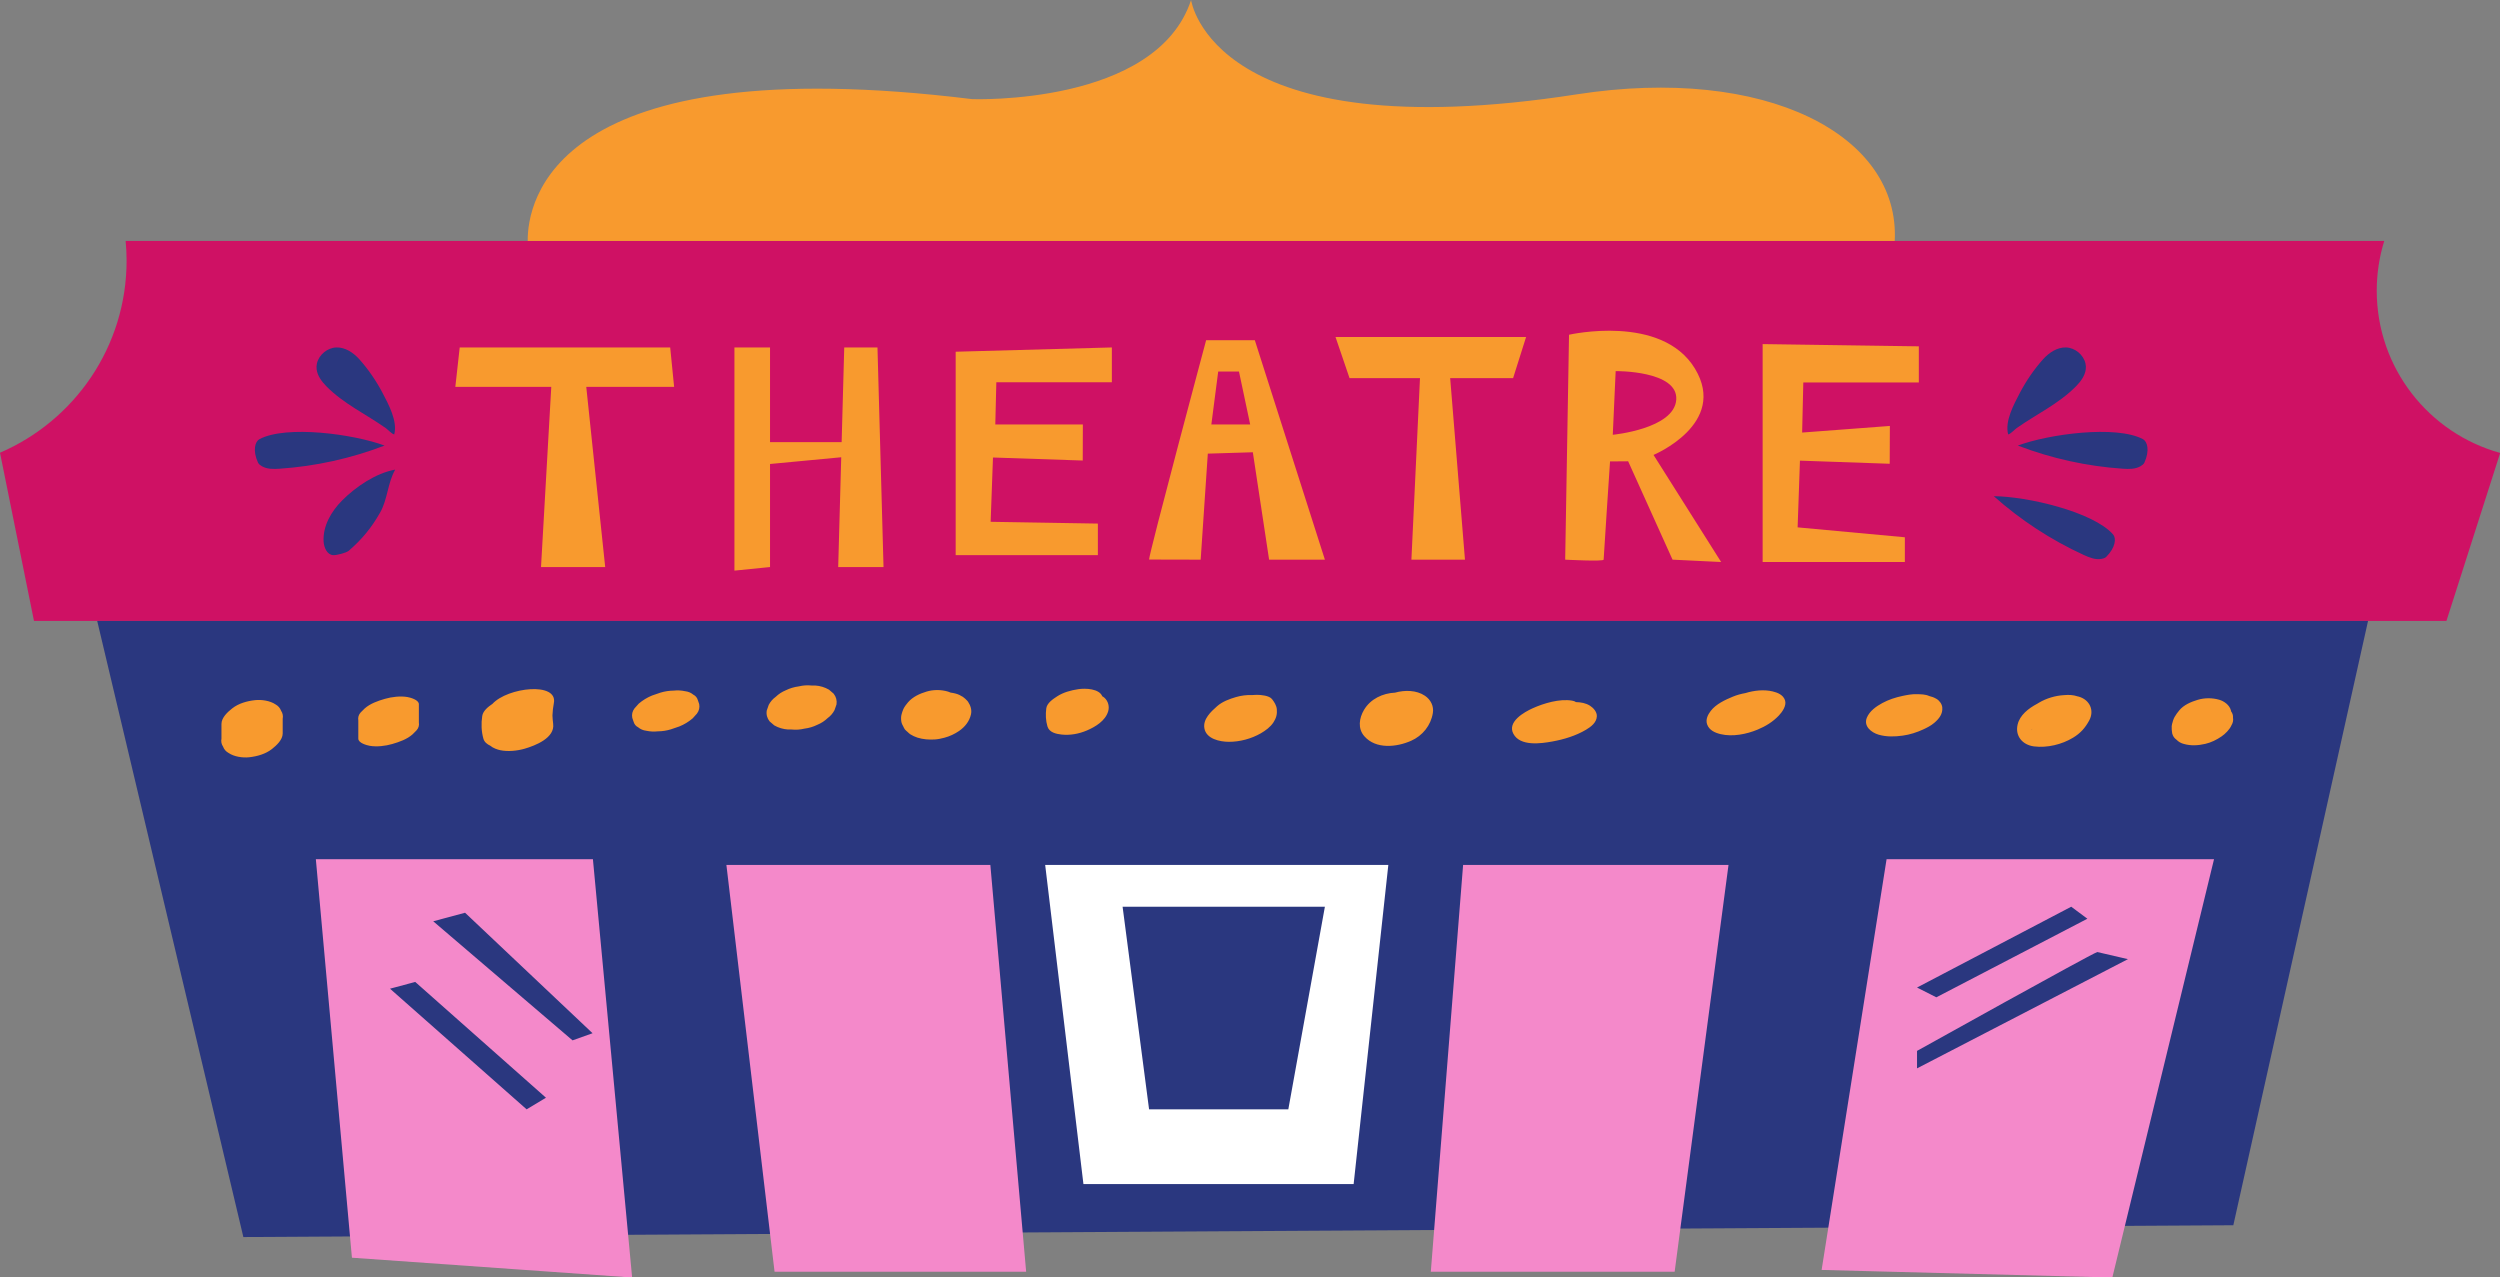
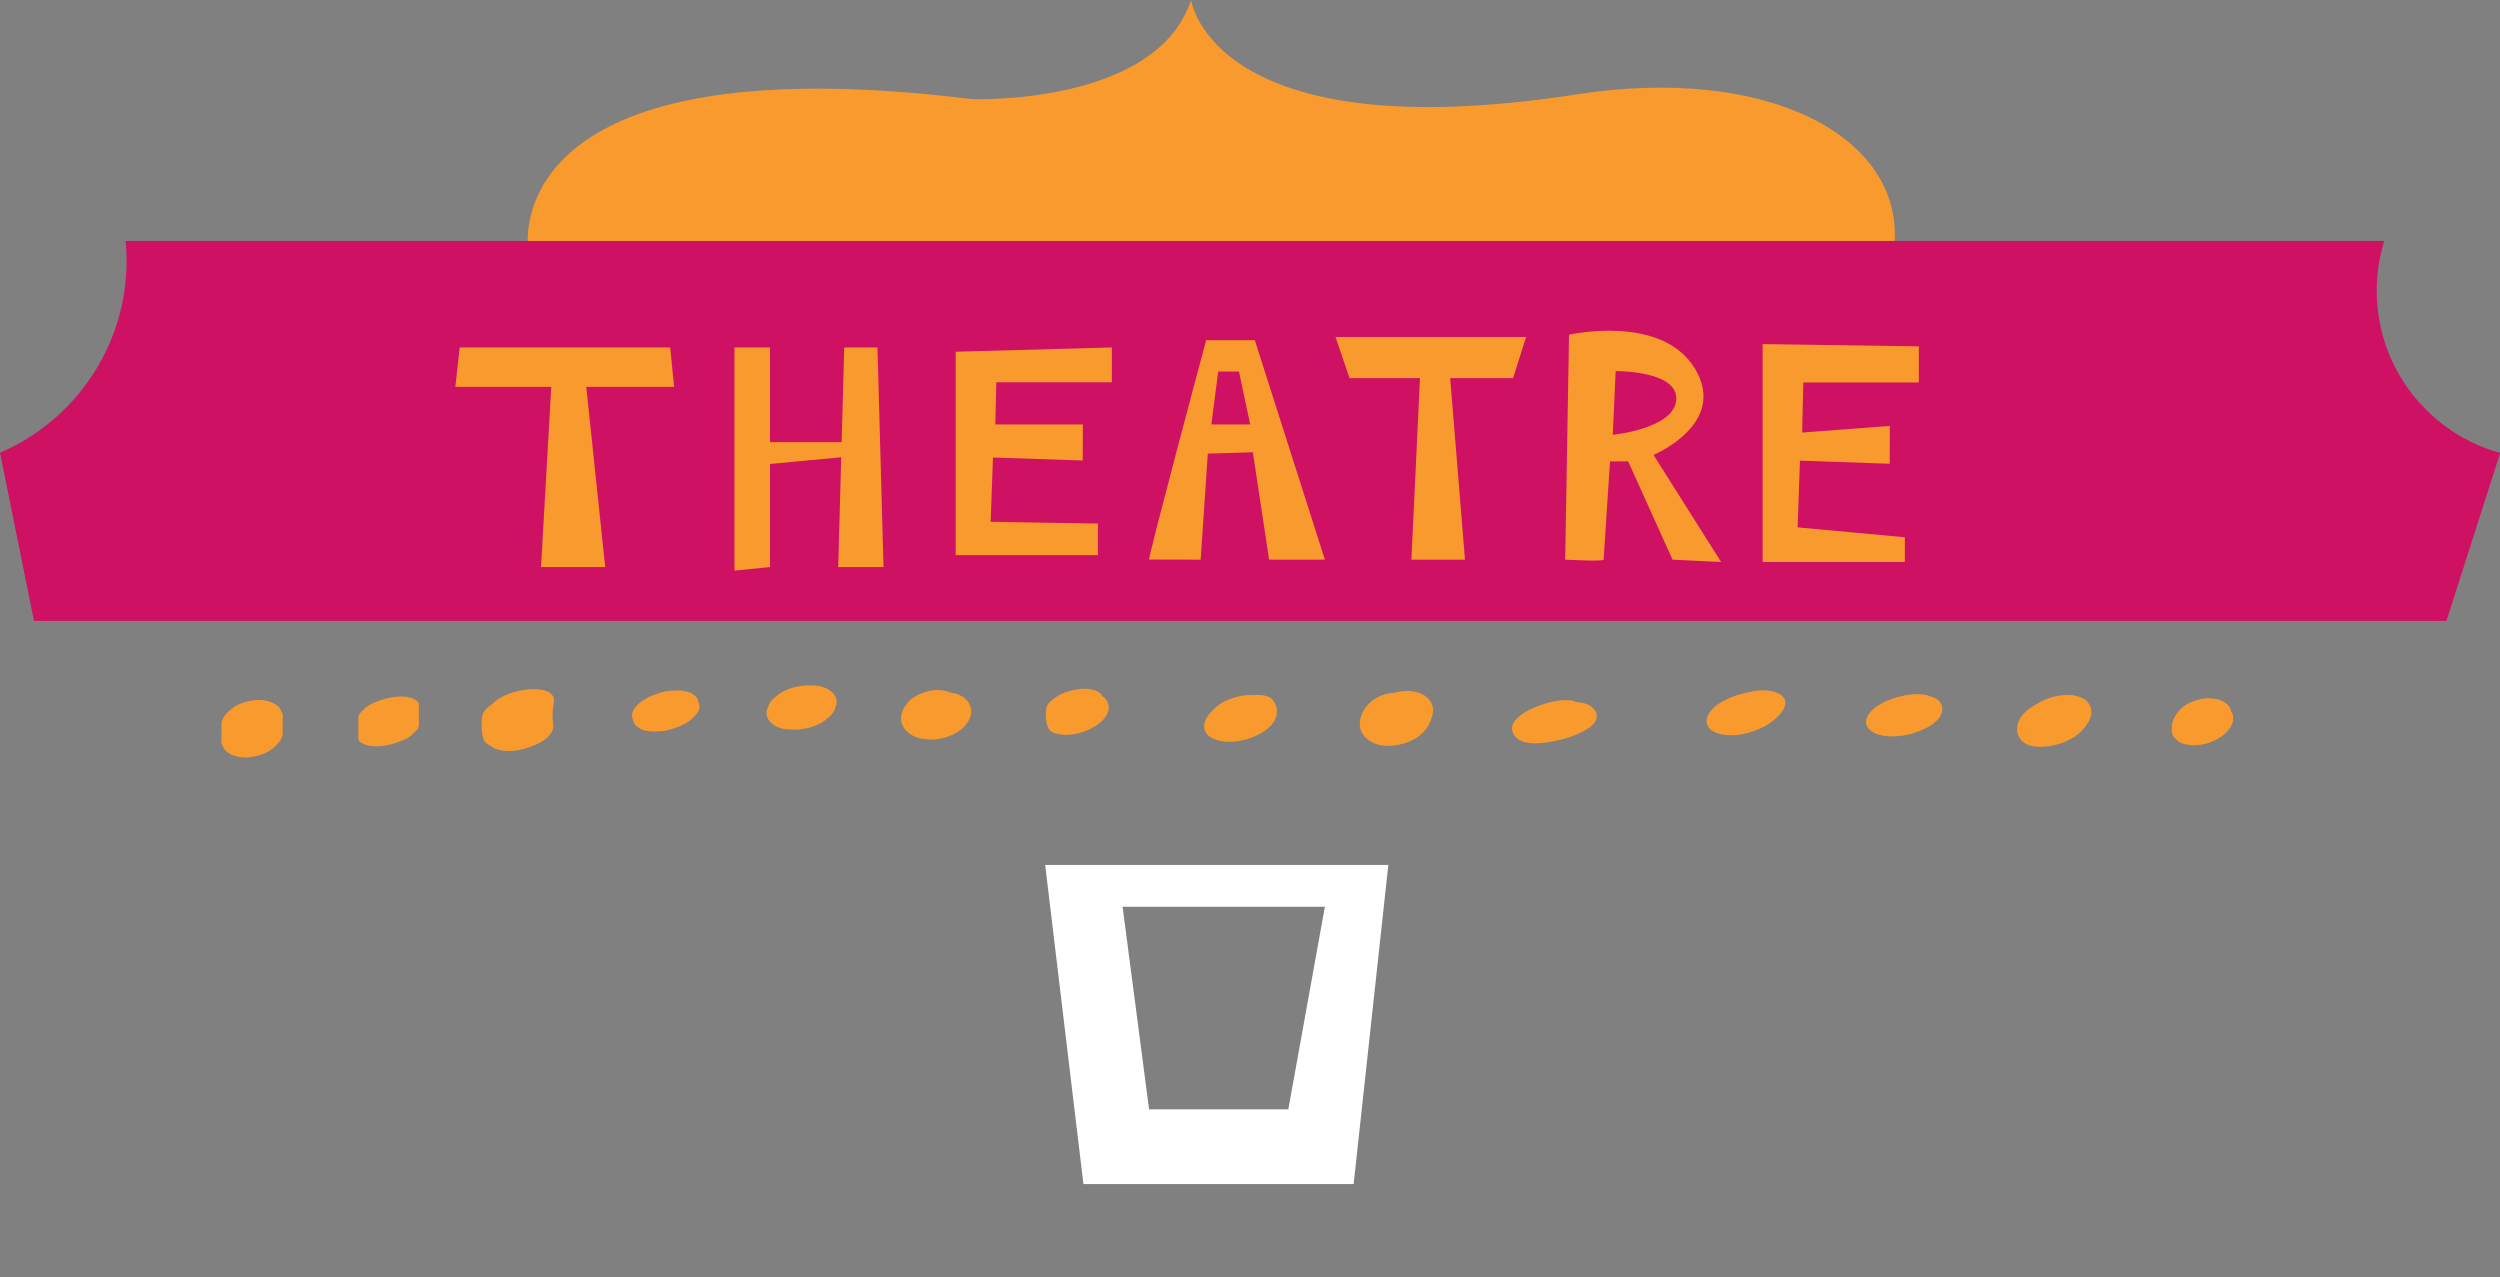
<svg xmlns="http://www.w3.org/2000/svg" height="243.8" preserveAspectRatio="xMidYMid meet" version="1.0" viewBox="0.0 0.0 477.2 243.8" width="477.2" zoomAndPan="magnify">
  <rect x="0.0" y="0.0" width="477.2" height="243.8" fill="#808080" stroke="none" />
  <defs>
    <clipPath id="a">
      <path d="M 0 45 L 477.23 45 L 477.23 119 L 0 119 Z M 0 45" />
    </clipPath>
    <clipPath id="b">
-       <path d="M 60 164 L 423 164 L 423 243.852 L 60 243.852 Z M 60 164" />
-     </clipPath>
+       </clipPath>
  </defs>
  <g>
    <g clip-path="url(#a)" id="change1_1">
      <path d="M 453.672 55.492 C 453.672 52.184 454.176 48.992 455.105 45.988 L 23.98 45.988 C 24.098 47.223 24.164 48.473 24.164 49.738 C 24.164 66.184 14.211 80.305 0 86.414 L 6.488 118.527 L 466.973 118.527 L 477.234 86.457 C 463.652 82.703 453.672 70.266 453.672 55.492" fill="#cf1164" />
    </g>
    <g id="change2_1">
-       <path d="M 401.098 106.688 C 401.434 106.629 401.789 106.539 402.031 106.301 C 403.844 104.504 403.973 102.727 403.355 102.023 C 399.512 97.652 386.824 94.742 380.578 94.715 C 385.703 99.281 391.512 103.074 397.75 105.934 C 398.809 106.418 399.953 106.887 401.098 106.688 Z M 383.352 82.918 C 383.785 82.824 384.559 81.984 384.973 81.691 C 388.762 79.027 392.965 77.086 396.262 73.746 C 397.141 72.855 397.977 71.746 398.129 70.5 C 398.176 70.137 398.164 69.762 398.074 69.379 C 397.703 67.719 396.074 66.379 394.383 66.32 C 392.68 66.266 391.117 67.312 389.98 68.578 C 388.281 70.469 386.73 72.742 385.555 74.988 C 384.426 77.148 382.637 80.406 383.32 82.926 Z M 405.191 89.469 C 406.352 89.547 407.59 89.578 408.59 88.988 C 408.883 88.812 409.188 88.605 409.328 88.293 C 410.383 85.973 409.875 84.266 409.051 83.828 C 403.91 81.098 391.016 82.867 385.16 85.051 C 391.57 87.508 398.344 89.004 405.191 89.469 Z M 61.77 103.371 C 61.836 104.539 62.457 105.926 63.625 105.969 C 64.273 105.992 66.086 105.543 66.578 105.121 C 69.102 102.949 70.934 100.707 72.574 97.809 C 73.977 95.336 74 92.184 75.402 89.711 L 75.402 89.645 C 71.75 90.316 67.941 92.883 65.32 95.512 C 63.227 97.609 61.602 100.414 61.77 103.371 Z M 62.309 73.746 C 65.605 77.086 69.809 79.027 73.598 81.691 C 74.012 81.984 74.785 82.824 75.219 82.918 L 75.25 82.926 C 75.934 80.406 74.145 77.148 73.016 74.988 C 71.84 72.742 70.285 70.469 68.59 68.578 C 67.453 67.312 65.891 66.266 64.188 66.32 C 62.496 66.379 60.867 67.719 60.492 69.379 C 60.406 69.762 60.395 70.137 60.441 70.5 C 60.594 71.746 61.43 72.855 62.309 73.746 Z M 49.98 88.988 C 50.98 89.578 52.219 89.547 53.379 89.469 C 60.227 89.004 67 87.508 73.406 85.051 C 67.555 82.867 54.66 81.098 49.52 83.828 C 48.695 84.266 48.188 85.973 49.242 88.293 C 49.383 88.605 49.688 88.812 49.98 88.988 Z M 452.012 118.527 L 426.297 233.875 L 46.453 236.129 L 18.555 118.527 L 452.012 118.527" fill="#2a377f" />
-     </g>
+       </g>
    <g id="change3_1">
      <path d="M 245.914 211.754 L 219.336 211.754 L 214.281 173.074 L 252.895 173.074 Z M 199.504 165.102 L 206.805 226.012 L 258.383 226.012 L 265.004 165.102 L 199.504 165.102" fill="#fff" />
    </g>
    <g id="change4_1">
      <path d="M 300.926 18.016 C 231.32 28.82 227.352 0.004 227.352 0.004 C 220.715 20.234 185.551 18.922 185.551 18.922 C 105.254 9.031 100.672 38.719 100.727 45.988 L 361.664 45.988 C 362.715 25.801 337.113 12.395 300.926 18.016 Z M 293.902 139.773 C 293.867 139.84 293.871 139.855 293.902 139.773 Z M 304.805 136.711 C 304.766 137.922 303.688 138.73 302.738 139.293 C 300.805 140.445 298.516 141.137 296.316 141.535 C 294.16 141.93 290.164 142.504 288.871 140.062 C 287.648 137.762 290.98 135.906 292.555 135.195 C 294.703 134.23 297.699 133.336 300.082 133.738 C 300.344 133.785 300.617 133.867 300.797 134.016 C 301.754 134.039 302.711 134.203 303.504 134.711 C 304.156 135.129 304.836 135.891 304.805 136.711 Z M 271.984 132.801 C 270.359 131.707 268.133 131.699 266.309 132.207 C 266.305 132.207 266.297 132.211 266.293 132.211 C 263.926 132.32 261.598 133.414 260.363 135.5 C 259.43 137.074 259.133 139.055 260.422 140.531 C 262.629 143.059 266.59 142.621 269.344 141.406 C 271.539 140.438 273.121 138.469 273.504 136.098 C 273.719 134.77 273.082 133.535 271.984 132.801 Z M 242.809 133.453 C 242.266 132.754 240.664 132.637 239.93 132.629 C 239.645 132.629 239.348 132.648 239.047 132.672 C 238 132.629 236.934 132.762 235.941 133.051 C 234.672 133.422 233.328 133.914 232.32 134.801 C 231.152 135.836 229.594 137.258 229.891 139.008 C 230.238 141.055 232.855 141.586 234.531 141.598 C 236.629 141.613 238.859 141.016 240.676 139.969 C 241.57 139.449 242.508 138.766 243.078 137.883 C 243.602 137.078 243.812 136.324 243.719 135.367 C 243.648 134.645 243.246 134.02 242.809 133.453 Z M 338.363 131.977 C 336.699 131.586 334.863 131.777 333.156 132.297 C 332.34 132.441 331.531 132.66 330.77 132.977 C 329.301 133.578 327.555 134.391 326.551 135.691 C 325.996 136.41 325.531 137.336 325.852 138.258 C 326.242 139.391 327.375 139.883 328.449 140.137 C 330.703 140.672 333.367 140.152 335.477 139.273 C 337.012 138.637 338.398 137.793 339.547 136.582 C 340.195 135.898 341.07 134.68 340.719 133.652 C 340.367 132.633 339.324 132.203 338.363 131.977 Z M 369.629 133.395 C 369.16 133.125 368.719 132.961 368.254 132.859 C 367.535 132.523 366.652 132.523 365.898 132.504 C 364.961 132.473 364.055 132.648 363.145 132.84 C 361.82 133.117 360.508 133.547 359.312 134.191 C 358.152 134.82 356.879 135.707 356.348 136.977 C 355.668 138.613 357.188 139.824 358.586 140.234 C 360.102 140.676 361.648 140.629 363.195 140.414 C 364.531 140.234 365.879 139.801 367.098 139.238 C 367.848 138.891 368.57 138.527 369.207 137.984 C 370.121 137.203 370.859 136.297 370.742 135.031 C 370.684 134.379 370.188 133.715 369.629 133.395 Z M 387.957 139.117 C 387.617 139.414 387.672 139.484 387.957 139.117 Z M 398.789 137.523 C 398.02 138.941 397.117 139.961 395.707 140.812 C 393.562 142.113 390.754 142.789 388.246 142.473 C 386.074 142.195 384.609 140.508 385.121 138.309 C 385.539 136.504 387.18 135.23 388.84 134.344 C 388.965 134.27 389.086 134.195 389.199 134.129 C 390.59 133.301 392.316 132.773 394.02 132.684 C 394.914 132.598 395.789 132.656 396.535 132.914 C 396.625 132.938 396.719 132.949 396.809 132.977 C 398.887 133.582 399.824 135.609 398.789 137.523 Z M 426.234 136.992 C 426.27 136.543 426.141 136.141 425.867 135.773 C 425.855 135.711 425.852 135.645 425.832 135.578 C 425.566 134.582 424.543 133.836 423.598 133.566 C 422.285 133.191 420.824 133.188 419.512 133.578 C 418.234 133.961 416.828 134.551 415.965 135.613 C 415.645 136.004 415.32 136.426 415.078 136.867 C 414.855 137.27 414.723 137.754 414.605 138.191 C 414.566 138.324 414.539 138.465 414.535 138.605 C 414.523 139.059 414.539 139.547 414.629 139.992 C 414.758 140.504 415.031 140.906 415.449 141.195 C 415.836 141.598 416.305 141.867 416.863 142.004 C 418.219 142.391 419.586 142.305 420.953 141.988 C 422.059 141.734 423.113 141.211 424.047 140.57 C 424.734 140.105 425.617 139.238 425.938 138.445 C 426.223 137.984 426.324 137.5 426.234 136.992 Z M 210.406 132.906 C 209.82 131.445 207.215 131.348 205.855 131.547 C 204.445 131.754 202.969 132.145 201.766 132.934 C 200.988 133.441 199.852 134.199 199.715 135.203 C 199.562 136.355 199.602 137.555 199.941 138.672 C 200.289 139.816 201.605 140.102 202.633 140.211 C 204.273 140.387 205.953 140.078 207.469 139.43 C 209.098 138.734 210.992 137.594 211.531 135.773 C 211.801 134.855 211.531 133.832 210.816 133.188 C 210.691 133.074 210.547 132.996 210.406 132.906 Z M 184.656 133.793 C 184.457 133.562 184.055 133.184 183.797 133.02 C 183.375 132.75 182.91 132.52 182.43 132.395 C 182.105 132.309 181.781 132.246 181.453 132.203 C 181.289 132.125 181.125 132.059 180.961 132.012 C 179.648 131.625 178.184 131.613 176.867 132.008 C 175.562 132.398 174.23 133.004 173.324 134.055 C 172.996 134.441 172.652 134.887 172.434 135.348 C 172.281 135.668 172.168 136.082 172.074 136.426 C 172.055 136.508 172.035 136.586 172.023 136.672 C 171.973 137.105 171.992 137.574 172.105 137.996 C 172.16 138.211 172.309 138.453 172.398 138.625 C 172.492 138.816 172.59 139.062 172.73 139.238 C 172.875 139.418 173.102 139.59 173.254 139.727 C 173.383 139.844 173.566 140.039 173.742 140.152 C 174.156 140.41 174.656 140.652 175.117 140.797 C 176.211 141.137 177.332 141.219 178.473 141.145 C 179.062 141.105 179.699 140.969 180.273 140.816 C 181.258 140.559 182.242 140.098 183.082 139.516 C 184.188 138.75 185.043 137.688 185.34 136.359 C 185.535 135.496 185.25 134.66 184.781 133.949 C 184.742 133.891 184.703 133.844 184.656 133.793 Z M 158.238 131.645 C 157.43 131.18 156.555 130.914 155.621 130.852 C 155.391 130.852 155.16 130.852 154.93 130.852 C 154.102 130.766 153.285 130.82 152.48 131.016 C 151.617 131.125 150.789 131.371 150.004 131.754 C 149.27 132.055 148.621 132.477 148.059 133.02 C 147.504 133.422 147.062 133.93 146.738 134.539 C 146.609 134.906 146.48 135.27 146.355 135.637 C 146.238 136.402 146.426 137.094 146.906 137.699 C 147.199 137.953 147.492 138.203 147.785 138.457 C 148.598 138.922 149.469 139.184 150.406 139.246 C 150.637 139.246 150.863 139.246 151.094 139.246 C 151.926 139.336 152.742 139.277 153.547 139.082 C 154.41 138.977 155.234 138.73 156.023 138.344 C 156.758 138.043 157.406 137.621 157.969 137.078 C 158.523 136.68 158.965 136.172 159.289 135.559 C 159.418 135.195 159.547 134.828 159.672 134.465 C 159.785 133.695 159.602 133.008 159.121 132.402 C 158.828 132.148 158.531 131.895 158.238 131.645 Z M 133.215 133.672 C 133.074 133.18 132.785 132.82 132.348 132.602 C 131.902 132.23 131.379 132.008 130.781 131.938 C 130.055 131.781 129.324 131.742 128.594 131.824 C 127.75 131.832 126.922 131.957 126.105 132.199 C 125.562 132.387 125.016 132.57 124.473 132.758 C 123.539 133.137 122.691 133.656 121.926 134.309 C 121.656 134.609 121.387 134.906 121.117 135.211 C 120.703 135.758 120.562 136.363 120.688 137.027 C 120.77 137.27 120.852 137.512 120.934 137.75 C 121.074 138.246 121.363 138.602 121.801 138.82 C 122.246 139.195 122.77 139.414 123.367 139.488 C 124.094 139.645 124.824 139.68 125.555 139.598 C 126.398 139.594 127.227 139.469 128.039 139.223 C 128.586 139.039 129.133 138.852 129.676 138.664 C 130.609 138.285 131.457 137.77 132.223 137.113 C 132.492 136.816 132.762 136.516 133.031 136.215 C 133.441 135.668 133.586 135.062 133.461 134.395 C 133.379 134.152 133.297 133.914 133.215 133.672 Z M 94 134.352 C 93.18 134.91 92.195 135.676 92.047 136.68 C 91.828 138.113 91.879 139.621 92.277 141.02 C 92.457 141.645 92.984 142.062 93.57 142.332 C 94.117 142.809 94.969 143.086 95.48 143.195 C 96.926 143.508 98.754 143.32 100.152 142.91 C 102.16 142.324 105.961 140.863 105.586 138.152 C 105.516 137.621 105.477 137.094 105.453 136.559 C 105.488 135.77 105.566 134.988 105.719 134.207 C 106.52 130.117 96.926 131.176 94 134.352 Z M 79.953 134.422 C 79.953 133.57 78.281 133.141 77.773 133.051 C 76.43 132.816 74.77 133.02 73.484 133.391 C 72.133 133.781 70.66 134.293 69.598 135.242 C 69.344 135.496 69.09 135.75 68.832 136.004 C 68.445 136.445 68.301 136.949 68.395 137.516 C 68.395 138.676 68.395 139.832 68.395 140.992 C 68.395 141.844 70.066 142.27 70.574 142.359 C 71.914 142.598 73.574 142.395 74.863 142.02 C 76.211 141.629 77.688 141.117 78.75 140.172 C 79.004 139.914 79.258 139.66 79.512 139.406 C 79.898 138.969 80.047 138.465 79.953 137.895 C 79.953 136.734 79.953 135.578 79.953 134.422 Z M 52.598 134.457 C 51.543 133.742 49.906 133.508 48.676 133.645 C 47.156 133.812 45.543 134.258 44.324 135.219 C 43.449 135.906 42.273 136.98 42.273 138.191 C 42.273 139.117 42.273 140.047 42.273 140.973 C 42.168 141.539 42.266 142.051 42.574 142.508 C 42.77 143.039 43.121 143.445 43.637 143.73 C 44.688 144.445 46.328 144.684 47.559 144.547 C 49.078 144.379 50.691 143.934 51.91 142.973 C 52.781 142.281 53.961 141.211 53.961 139.996 C 53.961 139.07 53.961 138.145 53.961 137.219 C 54.066 136.648 53.965 136.137 53.66 135.68 C 53.465 135.152 53.109 134.742 52.598 134.457 Z M 366.266 73.008 L 366.266 66.109 L 336.453 65.68 L 336.453 107.277 L 363.598 107.277 L 363.598 102.555 L 343.129 100.664 L 343.574 87.926 L 360.707 88.523 L 360.738 81.305 L 343.992 82.566 L 344.215 73.008 Z M 319.965 76.285 C 320.336 70.703 308.398 70.836 308.398 70.836 L 307.848 82.992 C 307.848 82.992 319.594 81.871 319.965 76.285 Z M 328.531 107.277 L 319.254 106.828 L 310.781 88.051 L 307.324 88.078 C 307.324 88.078 306.102 106.445 306.102 106.828 C 306.102 107.215 298.762 106.828 298.762 106.828 L 299.496 63.895 C 299.496 63.895 317.176 59.848 323.535 70.367 C 329.895 80.887 315.625 86.836 315.625 86.836 Z M 288.82 72.176 L 291.301 64.324 L 254.922 64.324 L 257.598 72.176 L 271.047 72.176 L 269.41 106.828 L 279.633 106.828 L 276.809 72.176 Z M 238.633 81.02 L 236.496 70.914 L 232.531 70.914 L 231.223 81.02 Z M 239.52 64.941 L 252.895 106.828 L 242.246 106.828 L 239.141 86.328 L 230.547 86.59 L 229.184 106.828 L 219.336 106.805 C 219.336 105.605 230.227 64.941 230.227 64.941 Z M 182.418 105.969 L 209.562 105.969 L 209.562 99.941 L 189.094 99.602 L 189.539 87.328 L 206.672 87.906 L 206.695 81.02 L 189.984 81.02 L 190.18 72.965 L 212.23 72.965 L 212.23 66.32 L 182.418 67.137 Z M 161.148 66.32 L 160.652 84.395 L 146.984 84.395 L 146.984 66.32 L 140.188 66.32 L 140.188 108.922 L 146.984 108.238 L 146.984 88.566 L 160.574 87.281 L 159.996 108.238 L 168.648 108.238 L 167.492 66.32 Z M 111.906 73.848 L 115.52 108.238 L 103.27 108.238 L 105.227 73.848 L 86.914 73.848 L 87.75 66.32 L 127.926 66.32 L 128.676 73.848 L 111.906 73.848" fill="#f89a2e" />
    </g>
    <g clip-path="url(#b)" id="change5_1">
-       <path d="M 406.18 183.082 L 400.324 181.723 C 398.863 182.246 365.922 200.594 365.922 200.594 L 365.922 203.93 Z M 365.922 188.5 L 369.609 190.367 L 398.438 175.367 L 395.355 173.074 Z M 422.613 164.008 L 403.203 243.852 L 347.711 242.406 L 360.109 164.008 Z M 113.109 197.223 L 88.77 174.223 L 82.695 175.855 L 109.285 198.586 Z M 104.211 209.531 L 79.258 187.43 L 74.445 188.723 L 100.523 211.754 Z M 113.176 164.008 L 120.66 243.852 L 67.176 240.07 L 60.289 164.008 Z M 279.277 165.102 L 273.113 242.754 L 319.656 242.754 L 320.855 233.676 L 329.938 165.102 Z M 189.039 165.102 L 195.871 242.754 L 147.848 242.754 L 138.656 165.102 L 189.039 165.102" fill="#f489ca" />
-     </g>
+       </g>
  </g>
</svg>